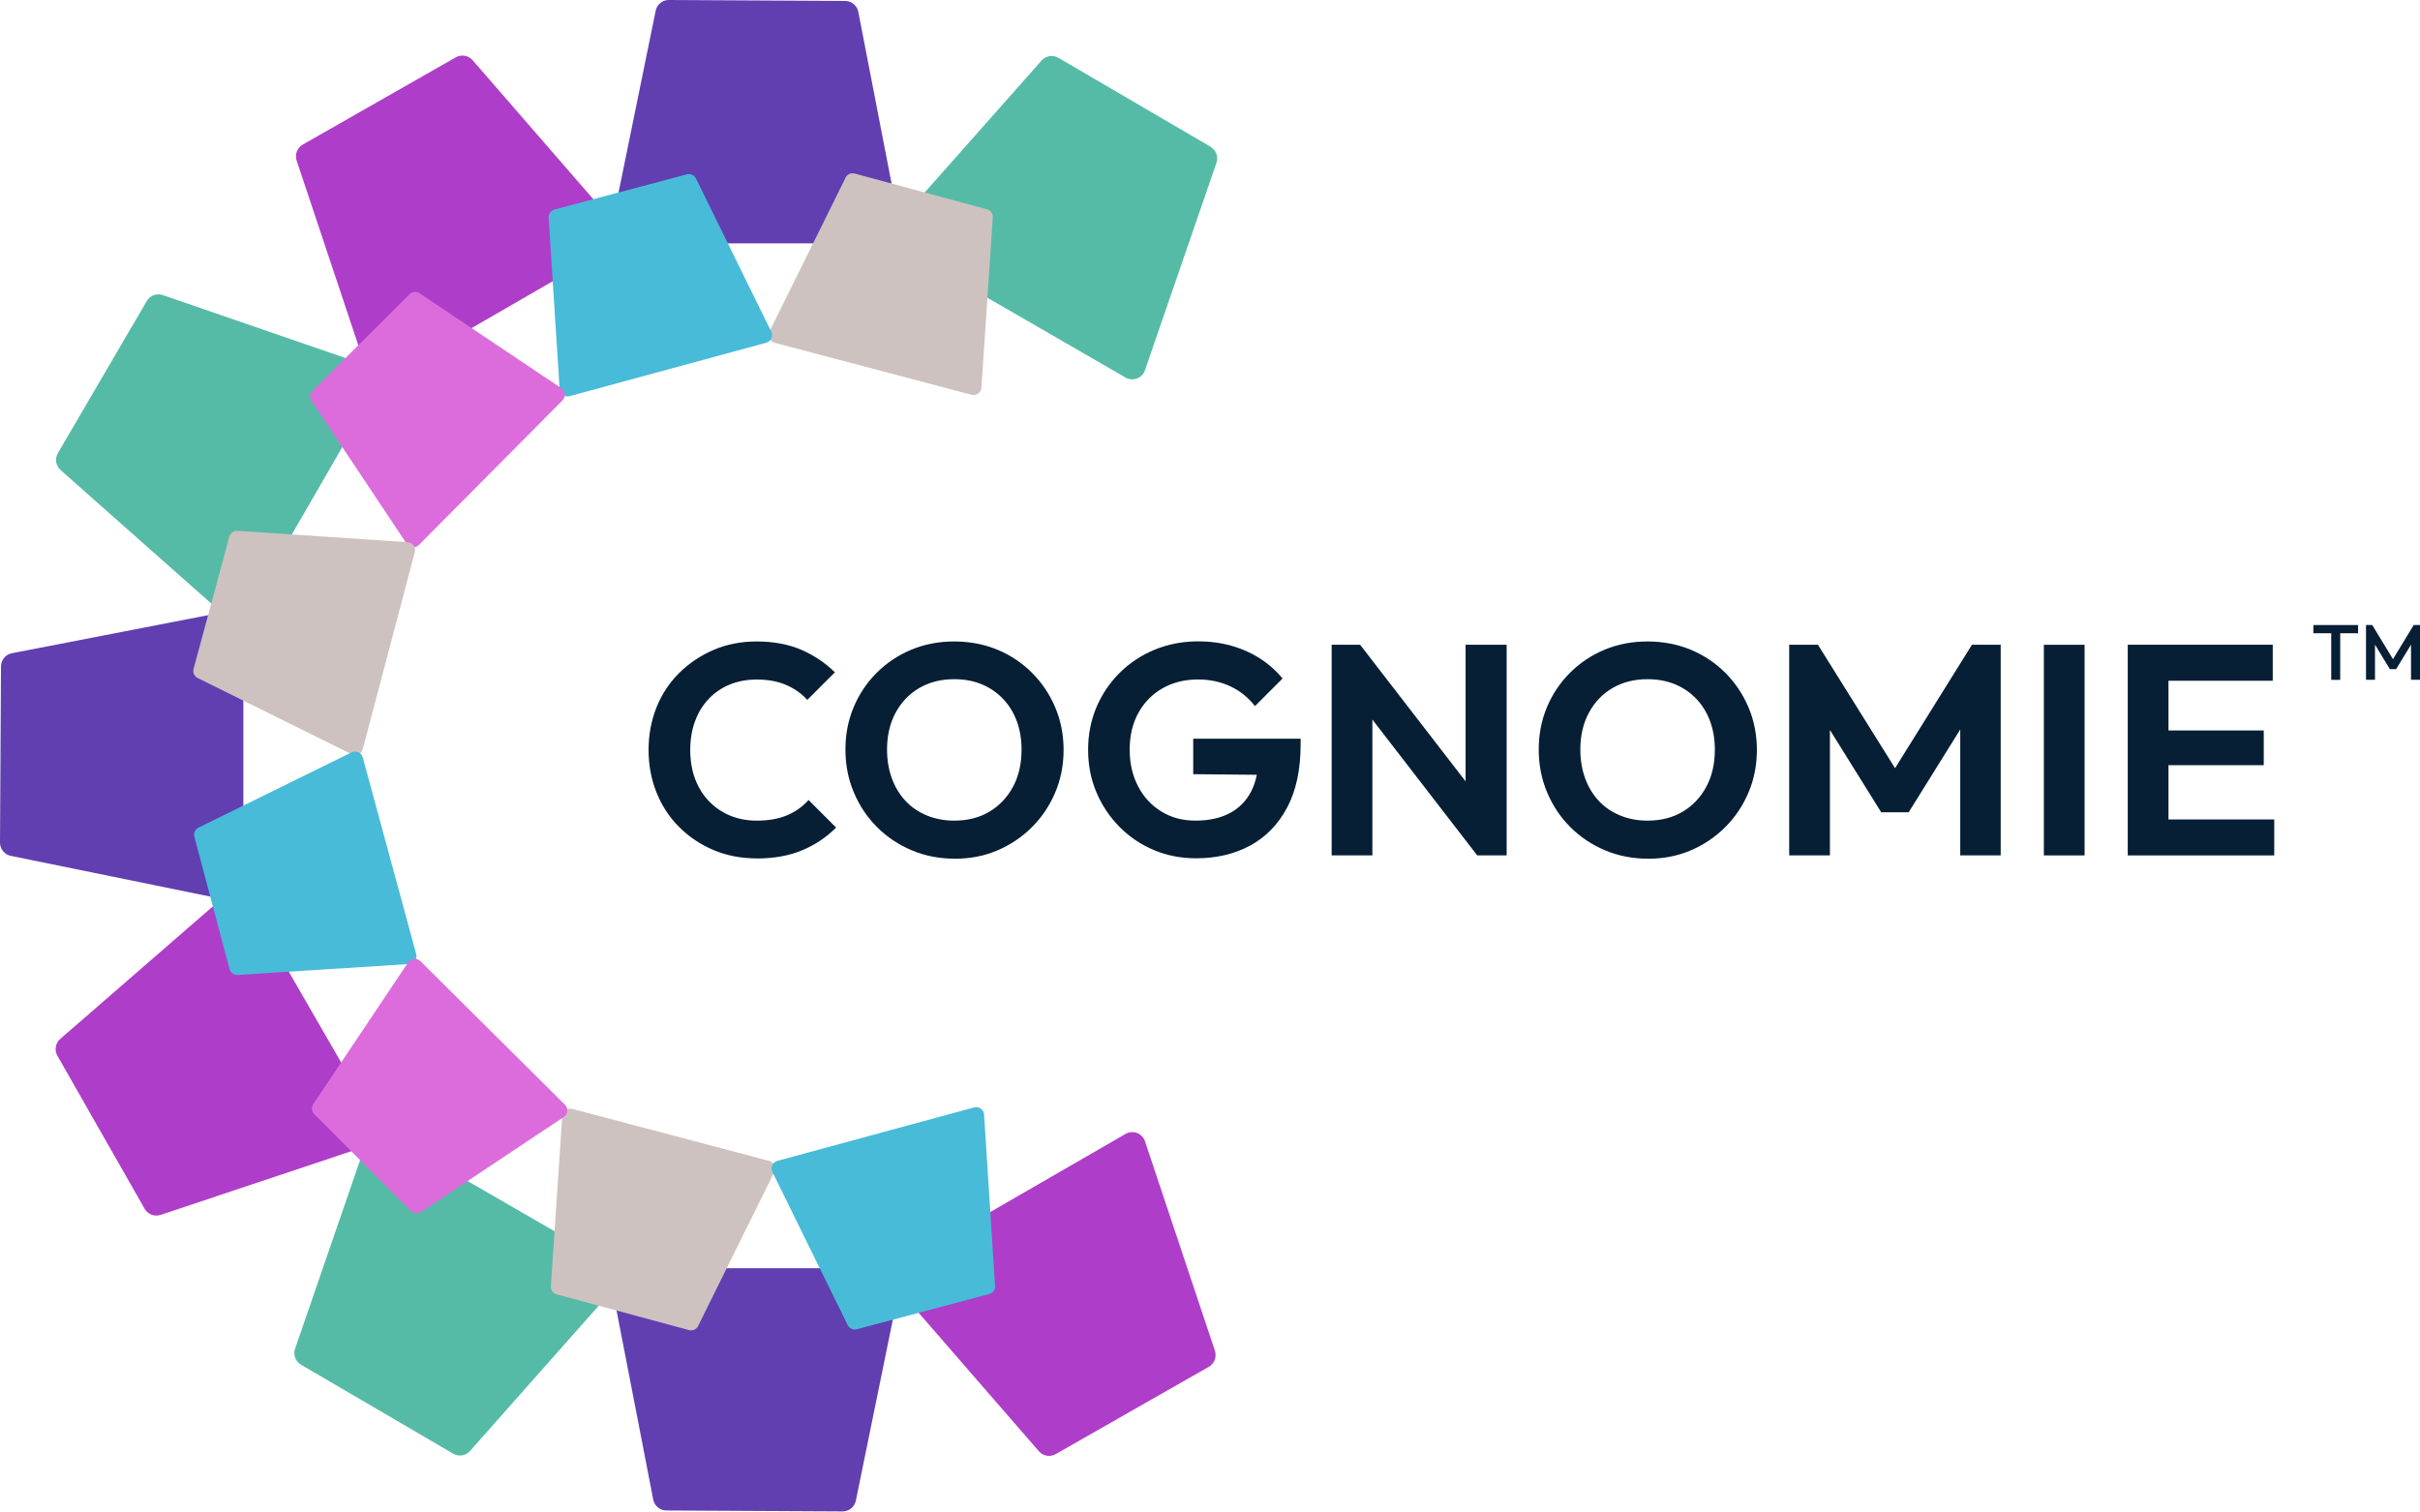
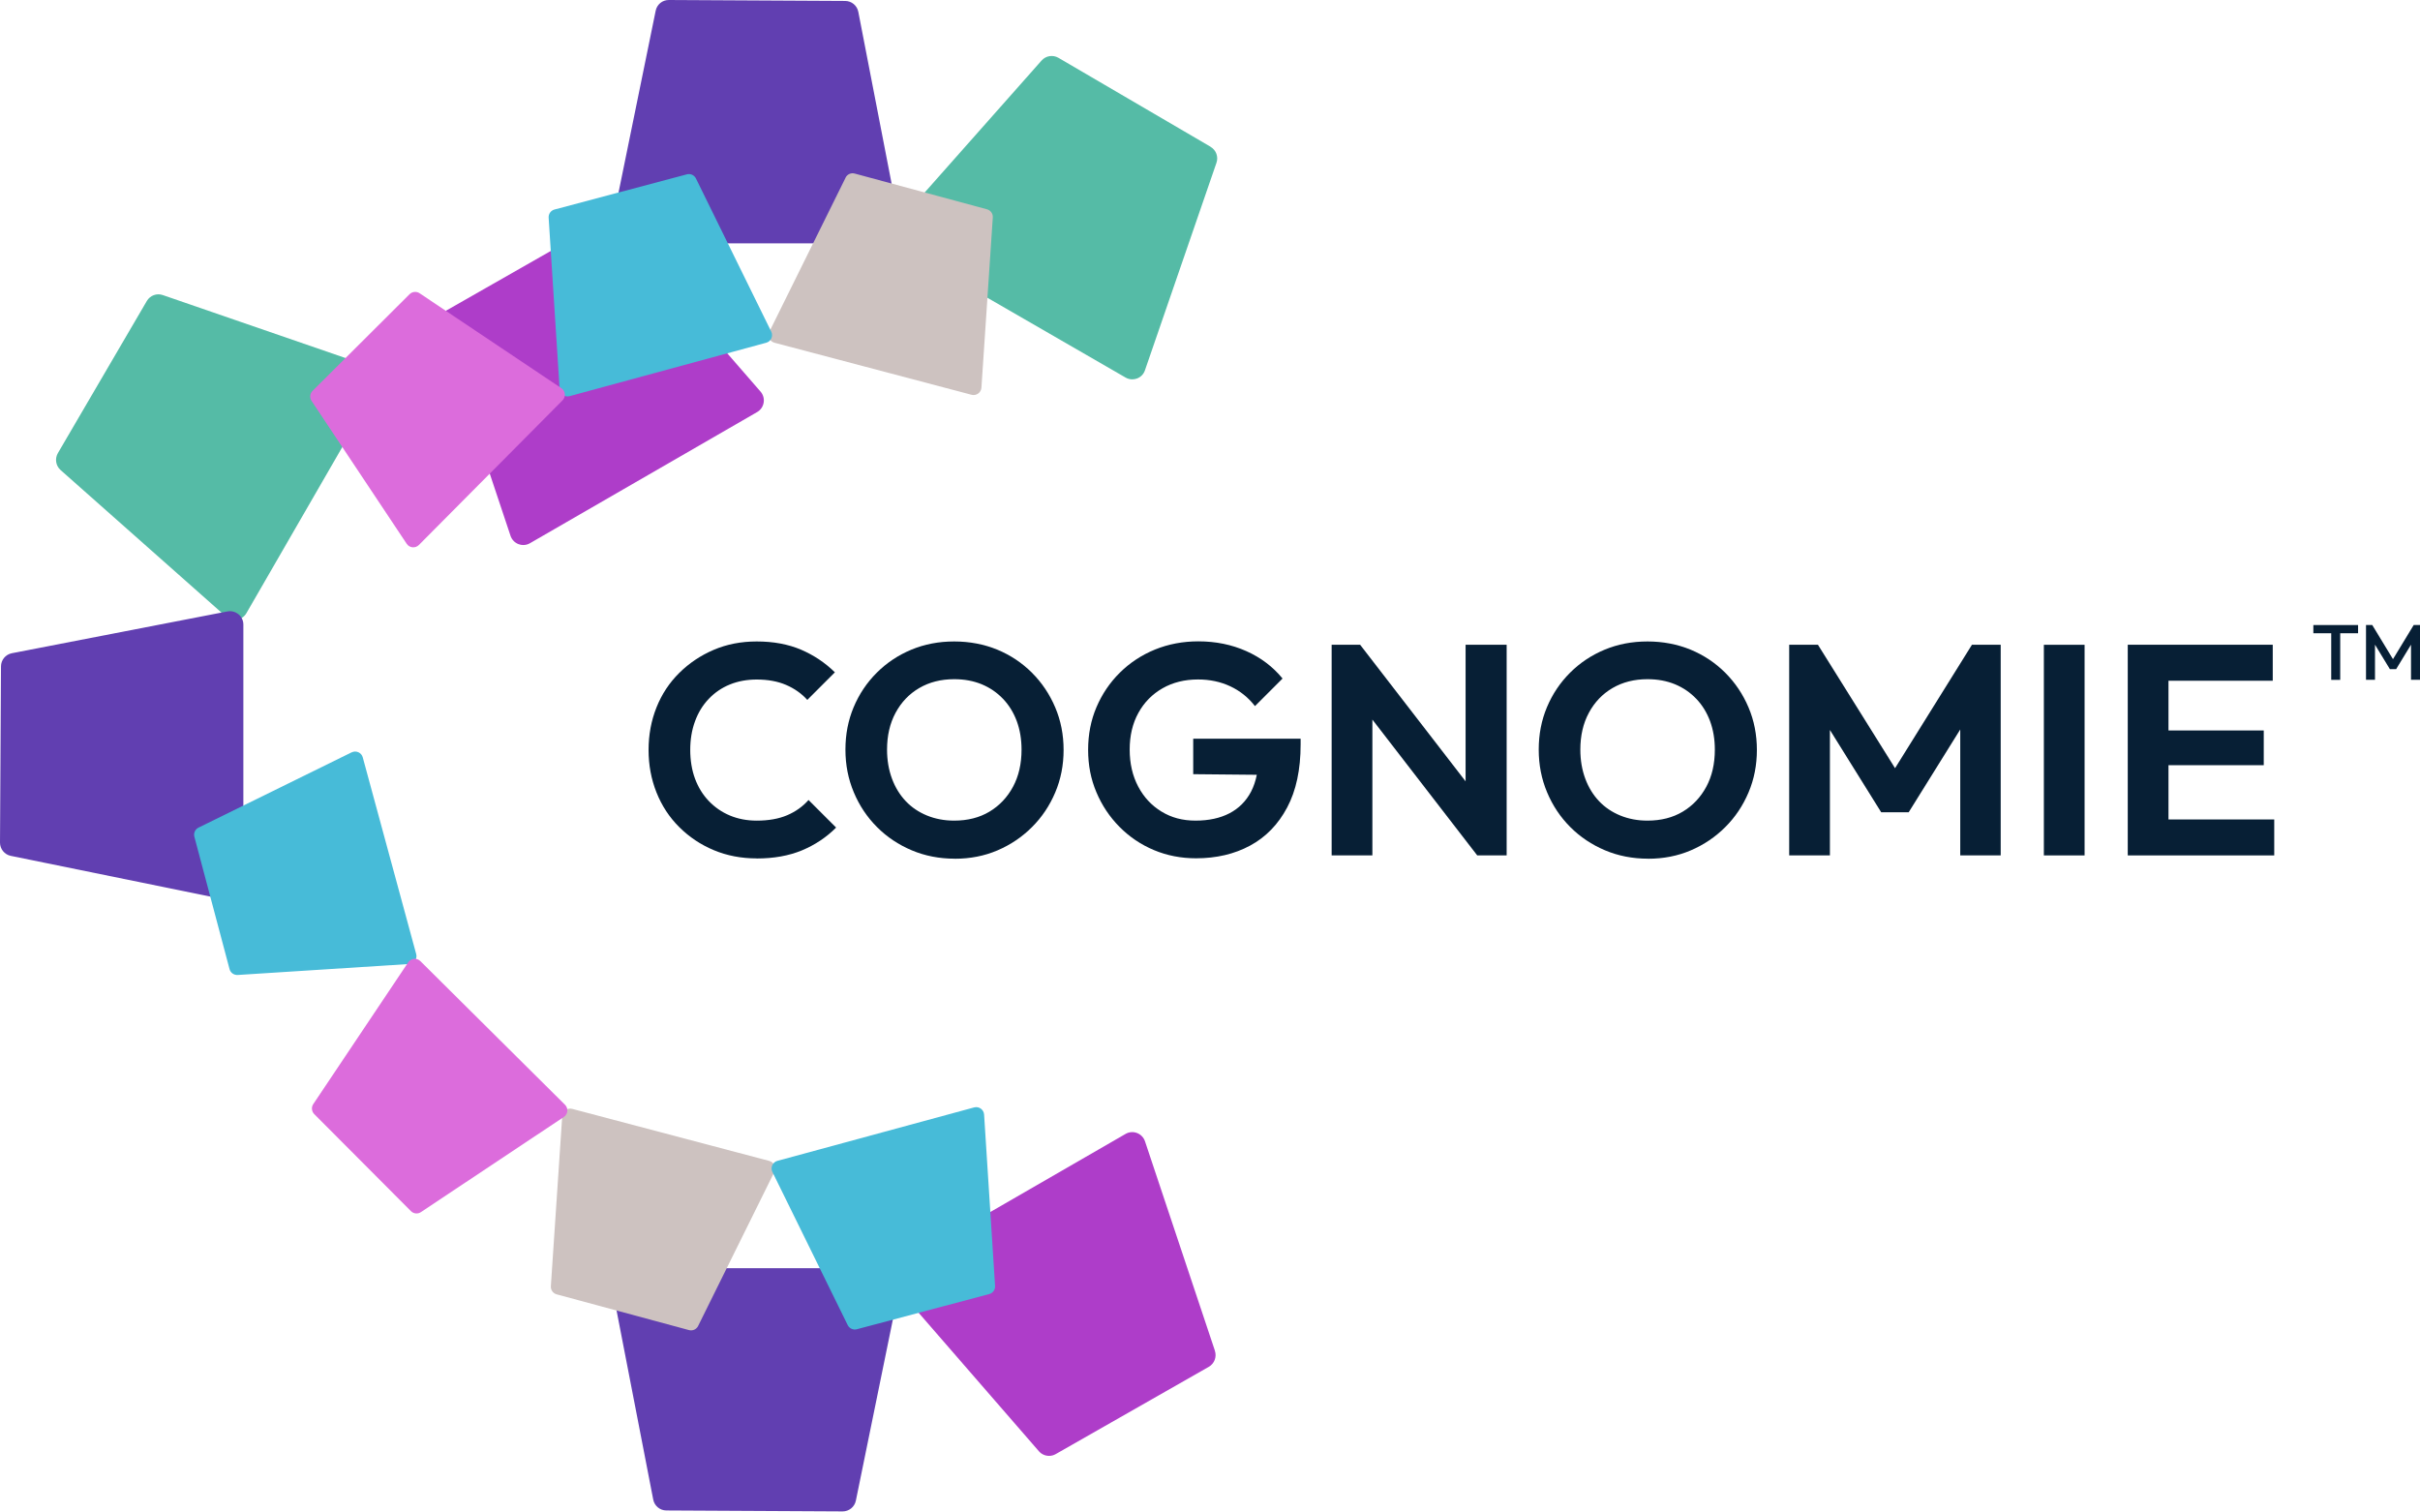
<svg xmlns="http://www.w3.org/2000/svg" viewBox="0 0 436.15 272.42">
  <defs>
    <style>.d{fill:#cdc2c0;}.e{fill:#ae3dc9;}.f{fill:#dc6cdc;}.g{fill:#071f35;}.h{fill:#55bba6;}.i{fill:#47bbd8;}.j{fill:#613fb1;}</style>
  </defs>
  <g id="a" />
  <g id="b">
    <g id="c">
      <g>
        <g>
          <path class="j" d="M162.22,40.97l-7.53-38.84c-.22-1.13-1.21-1.96-2.37-1.96L120.56,0c-1.19-.01-2.16,.81-2.39,1.94l-7.97,39.01c-.15,.72,.04,1.45,.5,2.02,.46,.57,1.15,.89,1.88,.89h47.26c.73,0,1.41-.32,1.87-.88,.46-.56,.65-1.29,.51-2Z" />
          <path class="j" d="M161.72,229.45c-.46-.57-1.15-.89-1.88-.89h-47.26c-.73,0-1.41,.32-1.87,.88-.46,.56-.65,1.29-.51,2l7.53,38.83c.22,1.13,1.21,1.96,2.37,1.96l31.76,.17h.01c1.15,0,2.15-.81,2.38-1.94l7.97-39.01c.15-.72-.04-1.45-.5-2.02Z" />
-           <path class="e" d="M111.12,40.72l-25.94-29.87c-.75-.87-2.03-1.08-3.03-.52l-27.59,15.73c-1,.57-1.46,1.78-1.1,2.87l12.61,37.77c.23,.69,.76,1.24,1.44,1.5,.28,.11,.57,.16,.86,.16,.42,0,.84-.11,1.21-.33l40.93-23.63c.63-.36,1.06-.98,1.18-1.7,.12-.72-.08-1.44-.56-1.99Z" />
+           <path class="e" d="M111.12,40.72c-.75-.87-2.03-1.08-3.03-.52l-27.59,15.73c-1,.57-1.46,1.78-1.1,2.87l12.61,37.77c.23,.69,.76,1.24,1.44,1.5,.28,.11,.57,.16,.86,.16,.42,0,.84-.11,1.21-.33l40.93-23.63c.63-.36,1.06-.98,1.18-1.7,.12-.72-.08-1.44-.56-1.99Z" />
          <path class="e" d="M218.97,243.47l-12.61-37.77c-.23-.69-.76-1.24-1.44-1.5-.68-.26-1.44-.2-2.07,.17l-40.93,23.63c-.63,.36-1.06,.98-1.18,1.7s.08,1.44,.56,1.99l25.94,29.87c.47,.54,1.15,.83,1.83,.83,.41,0,.82-.1,1.2-.32l27.59-15.73c1-.57,1.46-1.78,1.1-2.87Z" />
          <path class="h" d="M68.22,67.51c-.25-.68-.79-1.21-1.48-1.44l-37.4-12.89c-1.09-.38-2.3,.07-2.88,1.07l-16.03,27.42c-.58,1-.38,2.27,.48,3.04l29.8,26.4c.45,.4,1.02,.61,1.6,.61,.13,0,.26,0,.39-.03,.72-.12,1.35-.55,1.71-1.18l23.63-40.93c.36-.63,.43-1.38,.17-2.06Z" />
          <path class="j" d="M42.98,110.71c-.56-.46-1.29-.65-2-.51L2.14,117.73c-1.13,.22-1.96,1.21-1.96,2.37L0,151.86c0,1.15,.81,2.16,1.94,2.39l39.01,7.96c.16,.03,.33,.05,.49,.05,.55,0,1.09-.19,1.53-.55,.57-.46,.89-1.15,.89-1.88v-47.26c0-.73-.32-1.41-.88-1.87Z" />
-           <path class="e" d="M68.05,202.85l-23.63-40.93c-.36-.63-.98-1.06-1.7-1.18-.71-.12-1.44,.08-1.99,.56l-29.87,25.94c-.87,.76-1.09,2.03-.52,3.03l15.73,27.59c.44,.77,1.26,1.22,2.11,1.22,.25,0,.51-.04,.76-.12l37.77-12.61c.69-.23,1.24-.76,1.5-1.44,.26-.68,.2-1.44-.17-2.07Z" />
-           <path class="h" d="M111.68,229.71c-.12-.72-.55-1.35-1.18-1.71l-40.93-23.63c-.63-.36-1.38-.43-2.06-.17-.68,.25-1.21,.79-1.44,1.48l-12.89,37.4c-.38,1.09,.07,2.3,1.07,2.88l27.42,16.03c.38,.22,.8,.33,1.22,.33,.68,0,1.34-.28,1.82-.81l26.4-29.8c.48-.55,.7-1.27,.58-1.99Z" />
          <path class="h" d="M218.18,26.45l-27.42-16.03c-1-.58-2.27-.38-3.04,.49l-26.4,29.8c-.48,.55-.7,1.27-.58,1.99,.12,.72,.55,1.35,1.18,1.71l40.93,23.63c.37,.22,.79,.33,1.21,.33,.29,0,.57-.05,.85-.15,.68-.25,1.21-.79,1.44-1.48l12.89-37.4c.38-1.09-.07-2.3-1.07-2.88Z" />
          <path class="d" d="M152.4,32.02l-13.73,27.74c-.4,.81,.04,1.78,.91,2.01l35.52,9.38c.87,.23,1.72-.39,1.78-1.28l2.05-30.68c.05-.68-.39-1.29-1.05-1.47l-23.84-6.44c-.66-.18-1.35,.13-1.65,.74Z" />
          <path class="d" d="M101.33,201.13l-2.05,30.68c-.05,.68,.39,1.29,1.05,1.47l23.84,6.44c.66,.18,1.35-.13,1.65-.74l13.73-27.74c.4-.81-.04-1.78-.91-2.01l-35.52-9.38c-.87-.23-1.72,.39-1.78,1.28Z" />
          <path class="i" d="M123.8,31.42l-23.86,6.34c-.66,.17-1.1,.79-1.06,1.47l1.98,30.89c.06,.9,.93,1.52,1.79,1.28l35.45-9.63c.86-.23,1.3-1.2,.9-2l-13.57-27.6c-.3-.61-.99-.92-1.64-.75Z" />
          <path class="i" d="M175.56,199.59l-35.45,9.63c-.86,.23-1.3,1.2-.9,2l13.57,27.6c.3,.61,.99,.92,1.64,.75l23.86-6.34c.66-.17,1.1-.79,1.06-1.47l-1.98-30.89c-.06-.9-.93-1.52-1.79-1.28Z" />
          <path class="f" d="M73.82,53.02l-17.49,17.43c-.48,.48-.56,1.23-.18,1.8l17.15,25.76c.5,.75,1.56,.85,2.2,.21l25.89-26.07c.63-.64,.53-1.69-.22-2.19l-25.55-17.11c-.56-.38-1.32-.3-1.8,.17Z" />
-           <path class="d" d="M41.33,96.71l-6.44,23.84c-.18,.66,.13,1.35,.74,1.65l27.74,13.73c.81,.4,1.78-.04,2.01-.91l9.38-35.52c.23-.87-.39-1.72-1.28-1.78l-30.68-2.05c-.68-.05-1.29,.39-1.47,1.05Z" />
          <path class="i" d="M63.38,135.59l-27.6,13.57c-.61,.3-.92,.99-.75,1.64l6.34,23.86c.17,.66,.79,1.1,1.47,1.06l30.89-1.98c.9-.06,1.52-.93,1.28-1.79l-9.63-35.45c-.23-.86-1.2-1.3-2-.9Z" />
          <path class="f" d="M73.57,173.44l-17.11,25.55c-.38,.56-.3,1.32,.17,1.8l17.43,17.49c.48,.48,1.23,.56,1.8,.18l25.76-17.15c.75-.5,.85-1.56,.21-2.2l-26.07-25.89c-.64-.63-1.69-.53-2.19,.22Z" />
        </g>
        <g>
          <path class="g" d="M420.15,114.13h-3.22v-1.48h8.06v1.48h-3.22v8.4h-1.62v-8.4Z" />
          <path class="g" d="M426.41,112.64h1.13l3.74,6.16,3.74-6.16h1.13v9.88h-1.62v-6.33l-2.68,4.41h-1.13l-2.68-4.41v6.33h-1.62v-9.88Z" />
        </g>
        <g>
          <path class="g" d="M136.38,154.71c-2.77,0-5.35-.49-7.72-1.48-2.38-.99-4.45-2.38-6.24-4.16s-3.15-3.86-4.1-6.24c-.95-2.38-1.43-4.93-1.43-7.67s.48-5.29,1.43-7.67c.95-2.38,2.32-4.45,4.1-6.21s3.85-3.15,6.21-4.16c2.36-1.01,4.94-1.51,7.75-1.51,3.02,0,5.69,.5,7.99,1.48,2.3,.99,4.34,2.35,6.1,4.08l-4.97,4.97c-1.04-1.15-2.32-2.05-3.83-2.7s-3.28-.97-5.29-.97c-1.76,0-3.38,.3-4.83,.89-1.46,.59-2.73,1.46-3.81,2.59-1.08,1.13-1.91,2.48-2.48,4.05-.58,1.57-.86,3.29-.86,5.16s.29,3.64,.86,5.18c.58,1.55,1.4,2.89,2.48,4.02,1.08,1.13,2.35,2.01,3.81,2.62,1.46,.61,3.07,.92,4.83,.92,2.12,0,3.95-.32,5.48-.97s2.82-1.57,3.86-2.75l4.97,4.97c-1.76,1.77-3.82,3.13-6.16,4.11-2.34,.97-5.06,1.46-8.15,1.46Z" />
          <path class="g" d="M172.07,154.76c-2.77,0-5.36-.5-7.75-1.51-2.39-1.01-4.48-2.4-6.26-4.19-1.78-1.78-3.18-3.87-4.18-6.26-1.01-2.39-1.51-4.96-1.51-7.7s.49-5.28,1.48-7.64,2.38-4.43,4.16-6.21c1.78-1.78,3.86-3.17,6.24-4.16,2.38-.99,4.95-1.48,7.72-1.48s5.4,.5,7.78,1.48c2.38,.99,4.46,2.38,6.24,4.16,1.78,1.78,3.18,3.86,4.19,6.24,1.01,2.38,1.51,4.93,1.51,7.67s-.5,5.29-1.51,7.67c-1.01,2.38-2.4,4.46-4.19,6.24-1.78,1.78-3.85,3.18-6.21,4.19-2.36,1.01-4.92,1.51-7.69,1.51Zm-.11-6.86c2.45,0,4.57-.54,6.37-1.62,1.8-1.08,3.21-2.57,4.24-4.48,1.03-1.91,1.54-4.14,1.54-6.7,0-1.87-.29-3.58-.86-5.13-.58-1.55-1.4-2.89-2.48-4.02-1.08-1.13-2.36-2.01-3.83-2.62-1.48-.61-3.13-.92-4.97-.92-2.38,0-4.47,.53-6.29,1.59-1.82,1.06-3.24,2.55-4.27,4.46-1.03,1.91-1.54,4.12-1.54,6.64,0,1.91,.3,3.65,.89,5.24s1.42,2.93,2.48,4.05c1.06,1.12,2.34,1.98,3.83,2.59,1.49,.61,3.12,.92,4.89,.92Z" />
          <path class="g" d="M215.05,133.16v6.37l11.46,.11c-.22,1.12-.57,2.14-1.04,3.05-.9,1.71-2.2,3.01-3.89,3.89-1.69,.88-3.73,1.32-6.1,1.32s-4.35-.54-6.13-1.62-3.19-2.58-4.21-4.51-1.54-4.15-1.54-6.67,.52-4.72,1.57-6.62c1.04-1.89,2.49-3.37,4.35-4.43,1.85-1.06,3.99-1.59,6.4-1.59,2.12,0,4.07,.41,5.83,1.24,1.76,.83,3.24,2.02,4.43,3.56l4.97-4.97c-1.73-2.12-3.91-3.77-6.53-4.94s-5.51-1.76-8.64-1.76c-2.81,0-5.42,.5-7.83,1.48-2.41,.99-4.52,2.38-6.32,4.16-1.8,1.78-3.2,3.85-4.21,6.21s-1.51,4.92-1.51,7.7,.49,5.28,1.49,7.64c.99,2.36,2.38,4.44,4.16,6.24,1.78,1.8,3.85,3.2,6.21,4.19s4.89,1.48,7.59,1.48c3.67,0,6.92-.76,9.75-2.29,2.83-1.53,5.05-3.81,6.67-6.86,1.62-3.04,2.43-6.83,2.43-11.37v-1.03h-19.33Z" />
          <polygon class="g" points="264.14 116.2 264.14 140.82 245.13 116.2 240 116.2 240 154.17 247.34 154.17 247.34 129.69 266.24 154.17 271.54 154.17 271.54 116.2 264.14 116.2" />
          <path class="g" d="M297.02,154.76c-2.77,0-5.36-.5-7.75-1.51-2.39-1.01-4.48-2.4-6.26-4.19-1.78-1.78-3.18-3.87-4.18-6.26-1.01-2.39-1.51-4.96-1.51-7.7s.49-5.28,1.48-7.64,2.38-4.43,4.16-6.21c1.78-1.78,3.86-3.17,6.24-4.16,2.38-.99,4.95-1.48,7.72-1.48s5.4,.5,7.78,1.48c2.38,.99,4.46,2.38,6.24,4.16,1.78,1.78,3.18,3.86,4.19,6.24,1.01,2.38,1.51,4.93,1.51,7.67s-.5,5.29-1.51,7.67c-1.01,2.38-2.4,4.46-4.19,6.24-1.78,1.78-3.85,3.18-6.21,4.19-2.36,1.01-4.92,1.51-7.69,1.51Zm-.11-6.86c2.45,0,4.57-.54,6.37-1.62,1.8-1.08,3.21-2.57,4.24-4.48,1.03-1.91,1.54-4.14,1.54-6.7,0-1.87-.29-3.58-.86-5.13-.58-1.55-1.4-2.89-2.48-4.02-1.08-1.13-2.36-2.01-3.83-2.62-1.48-.61-3.13-.92-4.97-.92-2.38,0-4.47,.53-6.29,1.59-1.82,1.06-3.24,2.55-4.27,4.46-1.03,1.91-1.54,4.12-1.54,6.64,0,1.91,.3,3.65,.89,5.24s1.42,2.93,2.48,4.05c1.06,1.12,2.34,1.98,3.83,2.59,1.49,.61,3.12,.92,4.89,.92Z" />
          <polygon class="g" points="355.4 116.2 341.54 138.45 327.64 116.2 322.46 116.2 322.46 154.17 329.8 154.17 329.8 131.56 339.04 146.39 344 146.39 353.29 131.47 353.29 154.17 360.58 154.17 360.58 116.2 355.4 116.2" />
          <path class="g" d="M368.36,154.17v-37.96h7.34v37.96h-7.34Z" />
          <polygon class="g" points="390.82 147.69 390.82 137.91 407.99 137.91 407.99 131.65 390.82 131.65 390.82 122.69 409.61 122.69 409.61 116.2 390.82 116.2 388.88 116.2 383.48 116.2 383.48 154.17 388.88 154.17 390.82 154.17 409.88 154.17 409.88 147.69 390.82 147.69" />
        </g>
      </g>
    </g>
  </g>
</svg>